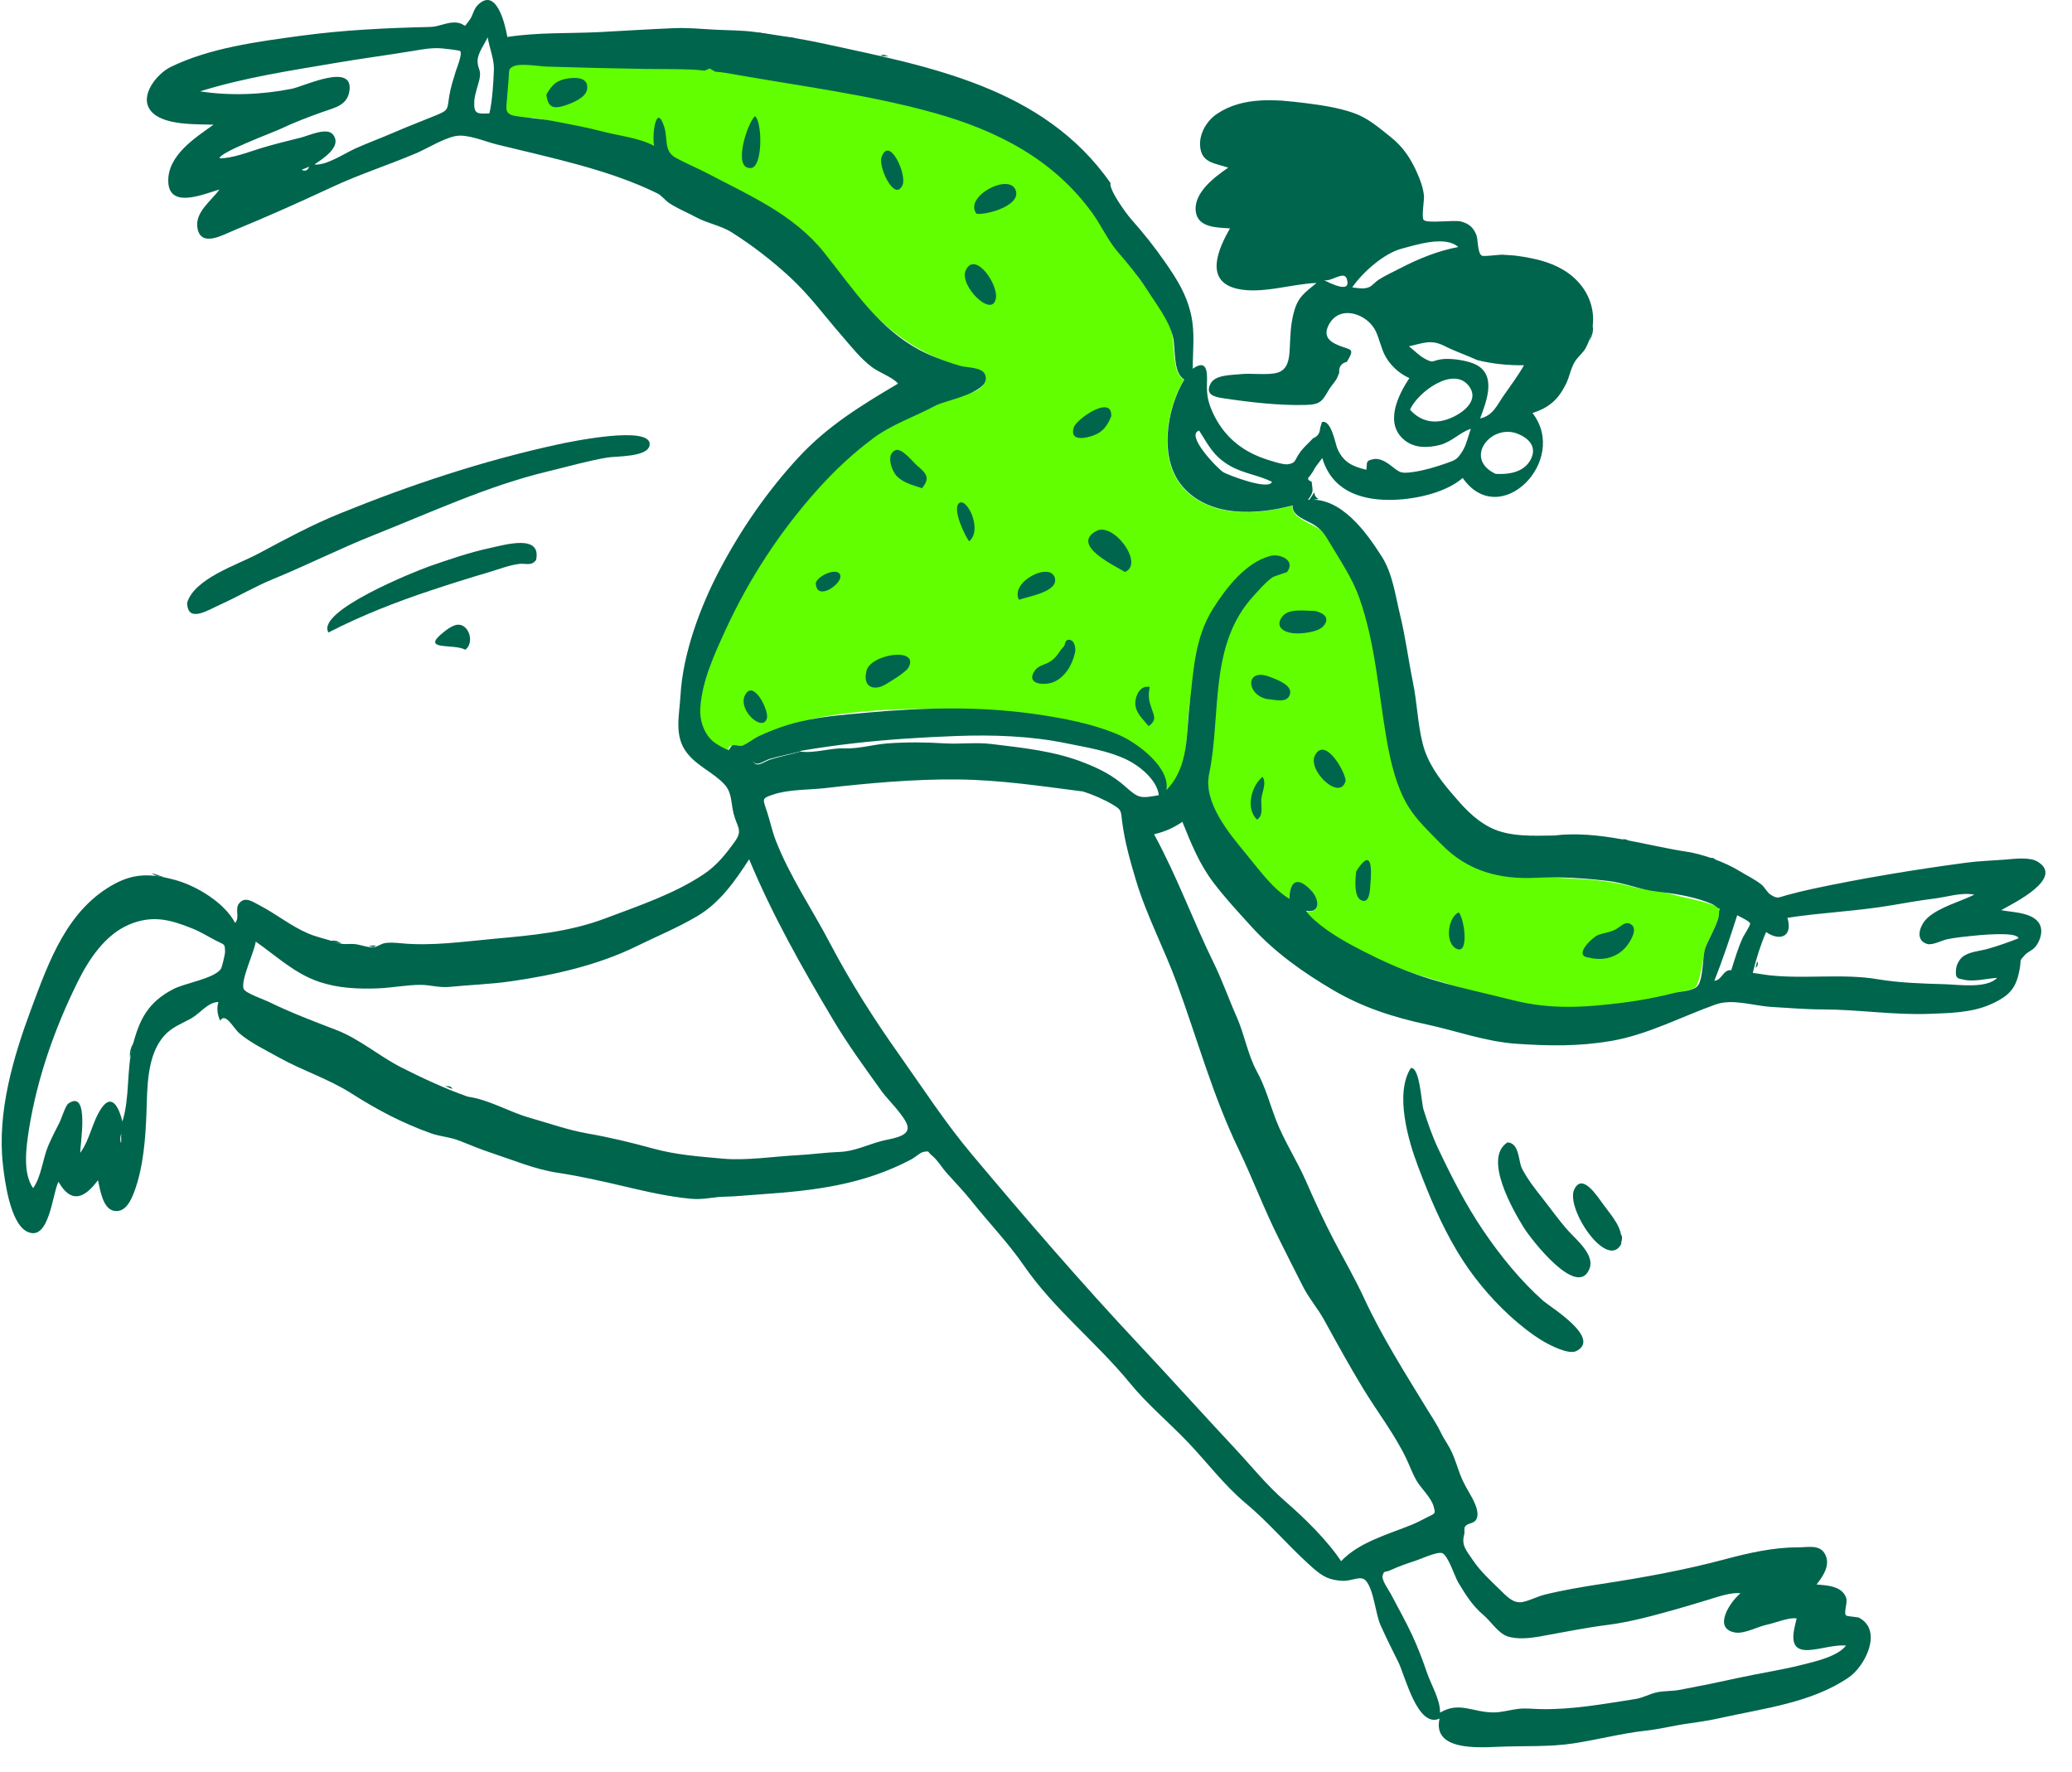
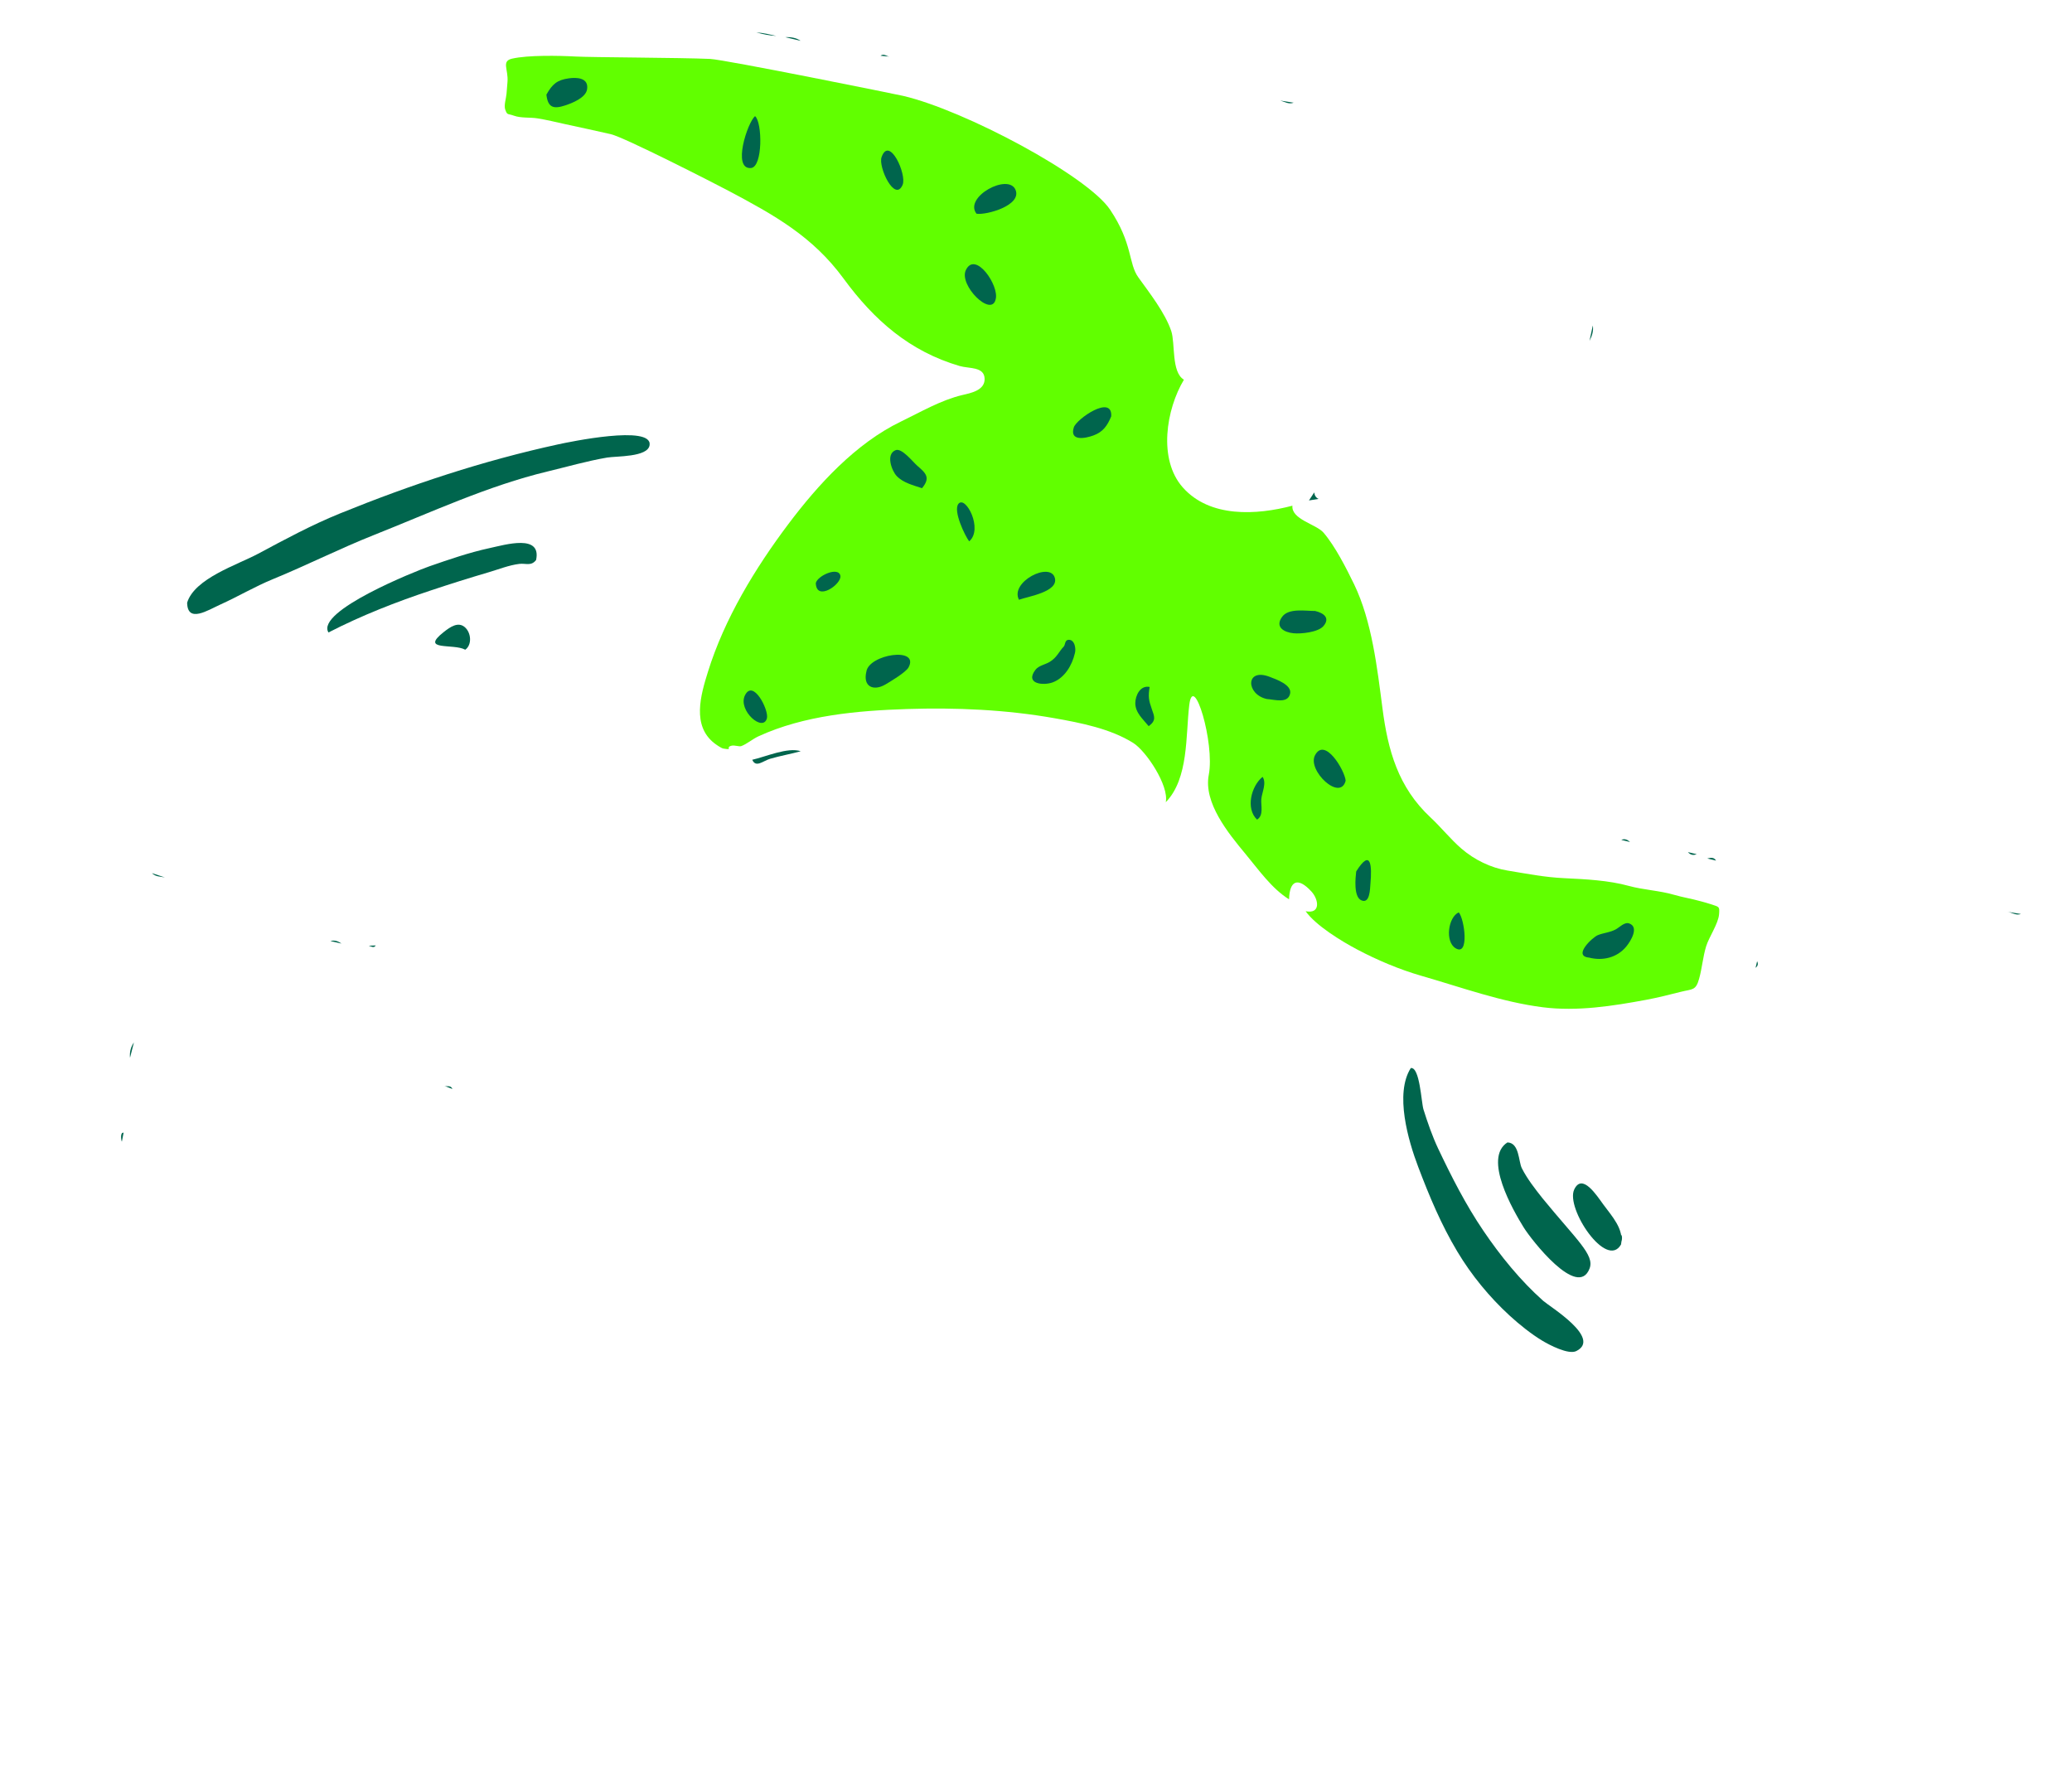
<svg xmlns="http://www.w3.org/2000/svg" width="69" height="59" viewBox="0 0 69 59" fill="none">
  <path fill-rule="evenodd" clip-rule="evenodd" d="M67.299 30.437C67.135 30.496 67.002 30.387 66.853 30.363C67.002 30.387 67.15 30.412 67.299 30.437Z" fill="#00654D" />
  <path fill-rule="evenodd" clip-rule="evenodd" d="M57.865 33.357C57.914 33.37 57.962 33.384 58.01 33.398C57.961 33.384 57.913 33.37 57.865 33.357Z" fill="#00654D" />
  <path fill-rule="evenodd" clip-rule="evenodd" d="M63.02 33.76C63.07 33.769 63.12 33.777 63.169 33.785C63.119 33.777 63.07 33.769 63.02 33.76Z" fill="#00654D" />
  <path fill-rule="evenodd" clip-rule="evenodd" d="M60.274 51.532C60.173 51.521 60.072 51.511 59.972 51.501C60.073 51.511 60.173 51.521 60.274 51.532Z" fill="#00654D" />
  <path fill-rule="evenodd" clip-rule="evenodd" d="M58.514 32.01C58.559 32.098 58.538 32.17 58.462 32.229C58.48 32.156 58.497 32.083 58.514 32.01Z" fill="#00654D" />
  <path fill-rule="evenodd" clip-rule="evenodd" d="M39.387 16.23C40.288 17.249 41.848 17.155 43.039 16.84C42.996 17.297 43.831 17.454 44.075 17.738C44.46 18.186 44.834 18.923 45.093 19.456C45.688 20.688 45.863 22.25 46.039 23.595C46.219 24.981 46.557 26.214 47.638 27.221C47.987 27.546 48.305 27.946 48.668 28.26C49.102 28.635 49.647 28.899 50.202 28.99C50.864 29.098 51.429 29.213 52.096 29.244C52.808 29.278 53.568 29.316 54.237 29.5C54.734 29.636 55.264 29.656 55.746 29.797C56.042 29.883 56.345 29.93 56.641 30.014C56.759 30.048 56.851 30.069 56.971 30.11C57.254 30.206 57.267 30.176 57.247 30.443C57.224 30.758 56.911 31.204 56.817 31.511C56.707 31.868 56.682 32.24 56.582 32.595C56.47 32.995 56.363 32.93 55.966 33.03C55.581 33.127 55.214 33.221 54.823 33.294C53.702 33.502 52.527 33.687 51.38 33.543C50.005 33.369 48.649 32.873 47.332 32.495C46.599 32.283 45.861 31.971 45.192 31.617C44.666 31.338 43.826 30.827 43.479 30.345C43.986 30.444 43.918 29.956 43.672 29.688C43.225 29.201 42.945 29.315 42.927 29.948C42.349 29.59 41.908 28.956 41.469 28.428C40.906 27.749 40.072 26.732 40.254 25.8C40.459 24.748 39.741 22.352 39.604 23.477C39.481 24.489 39.59 25.924 38.822 26.714C38.932 26.156 38.166 25.01 37.74 24.742C36.983 24.266 35.993 24.072 35.121 23.918C33.506 23.631 31.834 23.558 30.204 23.611C28.561 23.665 26.779 23.819 25.255 24.521C25.067 24.607 24.87 24.778 24.684 24.846C24.619 24.87 24.456 24.809 24.367 24.831C24.128 24.89 24.445 24.986 24.09 24.928C24.014 24.915 23.835 24.786 23.789 24.75C23.038 24.164 23.333 23.151 23.573 22.379C24.124 20.604 25.146 18.925 26.254 17.451C27.246 16.133 28.495 14.765 30.002 14.038C30.661 13.72 31.335 13.323 32.047 13.155C32.317 13.091 32.796 13.005 32.789 12.617C32.782 12.203 32.276 12.281 31.956 12.188C30.294 11.701 29.11 10.665 28.096 9.282C27.058 7.864 25.777 7.16 24.259 6.353C23.821 6.12 20.801 4.575 20.34 4.468C19.83 4.35 19.319 4.244 18.808 4.131C18.505 4.064 18.202 3.99 17.894 3.941C17.646 3.902 17.353 3.938 17.116 3.853C16.895 3.774 16.896 3.845 16.825 3.649C16.775 3.511 16.856 3.27 16.868 3.12C16.879 2.989 16.89 2.857 16.9 2.726C16.934 2.311 16.69 2.036 17.052 1.953C17.585 1.831 18.616 1.852 19.159 1.882C19.678 1.912 22.659 1.918 23.645 1.962C24.136 1.984 29.869 3.144 30.081 3.194C32.125 3.673 36.207 5.848 36.968 6.983C37.728 8.117 37.572 8.769 37.907 9.235C38.281 9.755 38.798 10.415 39.003 11.021C39.142 11.431 39.001 12.394 39.426 12.644C38.835 13.631 38.56 15.295 39.387 16.23Z" fill="#61FF00" />
-   <path fill-rule="evenodd" clip-rule="evenodd" d="M10.044 5.654C10.166 5.715 10.242 5.679 10.296 5.551C10.197 5.592 10.12 5.623 10.044 5.654ZM4.085 37.761C3.969 37.74 4.012 38.058 4.027 38.061C4.046 37.961 4.066 37.861 4.085 37.761ZM44.09 9.331C44.234 9.392 45.021 9.826 44.85 9.287C44.759 8.998 44.339 9.391 44.09 9.331ZM39.934 14.34C39.448 14.474 40.568 15.631 40.745 15.729C40.917 15.825 42.266 16.346 42.357 16.043C41.897 15.818 41.392 15.765 40.95 15.506C40.41 15.189 40.255 14.845 39.934 14.34ZM57.655 32.306C57.773 31.93 57.877 31.563 58.046 31.206C58.081 31.132 58.299 30.804 58.281 30.75C58.253 30.666 57.919 30.52 57.852 30.478C57.616 31.213 57.373 31.943 57.09 32.661C57.354 32.636 57.371 32.285 57.655 32.306ZM16.297 3.777C16.395 3.368 16.433 2.732 16.448 2.316C16.459 1.975 16.298 1.601 16.241 1.242C16.144 1.456 15.913 1.764 15.905 2.005C15.895 2.319 16.048 2.304 15.959 2.672C15.905 2.895 15.807 3.141 15.794 3.371C15.77 3.824 15.915 3.786 16.297 3.777ZM48.56 8.226C48.135 7.836 47.172 8.15 46.674 8.282C46.084 8.438 45.375 9.07 45.03 9.57C45.243 9.597 45.419 9.636 45.597 9.56C45.689 9.522 45.81 9.379 45.902 9.32C46.139 9.168 46.421 9.041 46.672 8.911C47.271 8.602 47.897 8.351 48.56 8.226ZM49.806 15.78C50.231 15.806 50.746 15.735 50.973 15.304C51.193 14.887 50.92 14.594 50.536 14.443C49.654 14.096 48.718 15.27 49.806 15.78ZM46.955 13.642C47.329 14.065 47.83 14.143 48.36 13.9C48.784 13.706 49.248 13.309 48.927 12.869C48.411 12.16 47.208 13.064 46.955 13.642ZM57.959 53.059C57.673 53.009 57.148 53.193 56.867 53.278C56.513 53.385 56.141 53.498 55.801 53.594C55.095 53.791 54.303 54.013 53.551 54.108C52.813 54.2 52.054 54.358 51.291 54.493C50.964 54.552 50.515 54.603 50.188 54.487C49.89 54.381 49.644 53.988 49.403 53.784C49.029 53.467 48.819 53.122 48.561 52.697C48.449 52.512 48.223 51.793 48.028 51.721C47.862 51.66 47.304 51.921 47.151 51.969C46.914 52.044 46.553 52.172 46.32 52.281C46.088 52.389 46.105 52.273 46.042 52.472C46 52.608 46.251 52.955 46.321 53.09C46.559 53.543 46.813 53.992 47.029 54.456C47.214 54.855 47.374 55.274 47.516 55.691C47.653 56.096 47.965 56.601 47.955 57.032C48.593 56.652 49.039 57.021 49.724 57.025C50.021 57.027 50.307 56.932 50.592 56.903C50.83 56.879 51.071 56.911 51.309 56.915C52.362 56.936 53.437 56.738 54.465 56.578C54.706 56.54 54.929 56.411 55.165 56.358C55.418 56.301 55.674 56.323 55.927 56.275C56.578 56.153 57.24 56.018 57.888 55.875C58.584 55.722 59.303 55.617 59.991 55.444C60.407 55.34 61.206 55.165 61.475 54.796C61.05 54.771 60.652 54.92 60.246 54.947C59.531 54.993 59.715 54.374 59.83 53.897C59.607 53.843 59.083 54.054 58.846 54.102C58.539 54.164 58.096 54.415 57.785 54.364C57.015 54.237 57.621 53.331 57.959 53.059ZM39.438 12.638C39.046 12.408 39.157 11.58 39.058 11.203C38.913 10.646 38.504 10.125 38.194 9.643C37.908 9.199 37.583 8.803 37.238 8.405C36.885 7.998 36.687 7.526 36.376 7.095C35.076 5.296 33.19 4.338 31.094 3.755C28.988 3.168 26.788 2.885 24.621 2.506C24.345 2.458 24.1 2.407 23.817 2.387C23.757 2.352 23.697 2.316 23.636 2.281L23.459 2.353C23.351 2.343 23.198 2.323 23.097 2.319C22.576 2.295 22.048 2.303 21.524 2.296C20.413 2.279 19.341 2.252 18.226 2.218C17.96 2.21 17.335 2.096 17.098 2.208C16.914 2.296 16.96 2.359 16.94 2.596C16.923 2.815 16.905 3.034 16.887 3.252C16.853 3.677 16.791 3.811 17.243 3.875C17.632 3.931 18.018 3.953 18.407 4.028C18.966 4.136 19.535 4.24 20.085 4.384C20.63 4.527 21.282 4.589 21.784 4.859C21.703 4.472 21.859 3.4 22.122 4.232C22.246 4.623 22.094 5.029 22.507 5.257C22.845 5.444 23.224 5.597 23.573 5.781C24.952 6.507 26.42 7.133 27.439 8.403C28.437 9.647 29.29 11.009 30.778 11.734C31.135 11.908 31.581 12.067 31.973 12.182C32.202 12.249 32.695 12.22 32.801 12.467C33.06 13.066 31.504 13.32 31.16 13.504C30.461 13.879 29.714 14.122 29.071 14.601C28.399 15.101 27.787 15.675 27.231 16.296C25.981 17.693 24.96 19.248 24.174 20.949C23.802 21.755 23.379 22.678 23.321 23.58C23.297 23.944 23.409 24.339 23.662 24.611C23.744 24.699 23.856 24.773 23.961 24.835C24.06 24.896 24.164 24.943 24.275 24.976C24.303 24.916 24.341 24.864 24.389 24.819C24.479 24.797 24.641 24.859 24.706 24.835C24.892 24.766 25.089 24.595 25.277 24.509C25.602 24.359 25.948 24.225 26.291 24.123C27.156 23.867 28.044 23.808 28.923 23.727C30.733 23.561 32.596 23.517 34.413 23.772C35.372 23.907 36.439 24.104 37.325 24.502C37.897 24.759 38.985 25.578 38.84 26.313C39.605 25.525 39.494 24.476 39.615 23.465C39.75 22.337 39.776 21.246 40.406 20.252C40.835 19.576 41.501 18.708 42.325 18.509C42.62 18.437 43.16 18.654 42.858 19.052C42.85 19.062 42.435 19.182 42.368 19.23C42.14 19.394 41.94 19.632 41.75 19.838C40.241 21.474 40.679 23.764 40.264 25.786C40.073 26.72 40.916 27.736 41.478 28.414C41.915 28.94 42.358 29.576 42.935 29.932C42.953 29.3 43.233 29.185 43.68 29.673C43.925 29.94 43.993 30.428 43.486 30.329C43.8 30.764 44.543 31.222 45.014 31.474C45.565 31.769 46.135 32.051 46.727 32.286C47.909 32.755 49.168 33.001 50.396 33.31C51.66 33.63 52.799 33.547 54.069 33.388C54.652 33.315 55.211 33.203 55.783 33.061C55.977 33.013 56.393 33.003 56.535 32.829C56.719 32.605 56.695 31.903 56.776 31.616C56.862 31.31 57.246 30.724 57.244 30.426C57.242 30.141 57.366 30.371 57.125 30.17C57.06 30.116 56.898 30.057 56.81 30.025C56.318 29.846 55.708 29.748 55.201 29.692C54.62 29.629 54.121 29.405 53.558 29.337C52.775 29.244 51.962 29.19 51.175 29.23C49.933 29.294 48.866 29.01 47.988 28.103C47.617 27.719 47.17 27.309 46.886 26.837C46.505 26.204 46.311 25.386 46.184 24.664C45.903 23.076 45.811 21.456 45.272 19.923C45.041 19.266 44.641 18.68 44.286 18.082C44.117 17.799 44.021 17.637 43.738 17.464C43.51 17.325 43.014 17.18 43.047 16.831C41.857 17.147 40.299 17.24 39.398 16.221C38.572 15.288 38.847 13.623 39.438 12.638ZM36.067 26.357C34.659 26.177 33.303 25.97 31.879 25.956C30.442 25.942 28.906 26.08 27.5 26.242C26.948 26.306 26.274 26.282 25.746 26.459C25.354 26.591 25.398 26.593 25.547 27.046C25.647 27.349 25.714 27.677 25.828 27.973C26.291 29.174 27.053 30.289 27.645 31.42C28.299 32.67 29.111 33.947 29.929 35.1C30.715 36.21 31.472 37.379 32.342 38.415C34.156 40.576 36.004 42.722 37.934 44.779C39.007 45.922 40.043 47.077 41.118 48.227C41.676 48.824 42.179 49.457 42.797 49.992C43.434 50.545 44.196 51.288 44.661 51.989C45.258 51.35 46.258 51.085 47.036 50.766C47.191 50.703 47.365 50.608 47.517 50.531C47.807 50.386 47.811 50.422 47.739 50.158C47.659 49.867 47.323 49.568 47.172 49.306C47.034 49.068 46.959 48.841 46.841 48.593C46.449 47.767 45.868 47.02 45.394 46.24C44.938 45.489 44.527 44.74 44.094 43.953C43.879 43.564 43.603 43.254 43.402 42.864C43.122 42.322 42.85 41.77 42.576 41.224C42.085 40.245 41.715 39.243 41.243 38.264C40.385 36.484 39.867 34.58 39.186 32.728C38.768 31.591 38.18 30.482 37.831 29.321C37.639 28.681 37.458 28.047 37.371 27.378C37.322 26.997 37.361 26.977 37.059 26.796C36.768 26.622 36.387 26.458 36.067 26.357ZM15.578 36.52C16.289 36.62 16.947 37.023 17.614 37.215C18.263 37.4 18.916 37.633 19.583 37.749C20.314 37.876 21.039 38.052 21.751 38.248C22.523 38.46 23.294 38.513 24.07 38.584C24.855 38.656 25.764 38.51 26.558 38.469C27.028 38.444 27.491 38.377 27.96 38.36C28.436 38.343 28.862 38.133 29.323 38.005C29.637 37.917 30.27 37.871 30.224 37.523C30.183 37.214 29.557 36.613 29.368 36.35C28.811 35.572 28.242 34.797 27.751 33.972C26.709 32.223 25.731 30.494 24.947 28.615C24.48 29.334 23.981 30.057 23.222 30.507C22.578 30.889 21.872 31.179 21.203 31.508C19.903 32.145 18.447 32.471 17.029 32.676C16.328 32.778 15.669 32.793 14.97 32.864C14.639 32.898 14.319 32.798 14.017 32.796C13.559 32.794 13.055 32.895 12.586 32.913C11.925 32.938 11.27 32.91 10.636 32.698C9.811 32.422 9.211 31.84 8.516 31.356C8.484 31.664 7.999 32.666 8.115 32.931C8.179 33.077 8.77 33.274 8.946 33.36C9.667 33.714 10.453 34.013 11.19 34.295C11.972 34.595 12.636 35.178 13.379 35.554C14.08 35.909 14.861 36.27 15.578 36.52ZM0.966 37.597C0.878 38.175 0.742 39.048 1.102 39.566C1.38 39.182 1.422 38.583 1.609 38.148C1.721 37.889 1.848 37.638 1.978 37.387C2.051 37.245 2.179 36.814 2.279 36.746C2.999 36.252 2.66 38.156 2.672 38.39C3.004 37.934 3.07 37.356 3.376 36.907C3.742 36.369 3.975 36.929 4.076 37.346C4.329 36.544 4.207 35.643 4.419 34.814C4.646 33.929 4.939 33.375 5.763 32.942C6.157 32.735 7.109 32.595 7.352 32.273C7.394 32.219 7.496 31.767 7.494 31.7C7.484 31.418 7.499 31.479 7.197 31.325C6.932 31.189 6.693 31.035 6.419 30.925C5.672 30.623 5.08 30.463 4.307 30.786C3.504 31.123 2.964 31.937 2.589 32.693C1.822 34.239 1.241 35.893 0.966 37.597ZM58.915 32.477C60.111 32.609 61.373 32.412 62.535 32.61C63.234 32.728 64.039 32.756 64.747 32.774C65.213 32.786 66.157 32.932 66.508 32.563C66.187 32.583 65.743 32.697 65.429 32.63C65.198 32.58 65.107 32.604 65.138 32.278C65.153 32.122 65.245 31.953 65.365 31.857C65.572 31.691 65.934 31.672 66.194 31.598C66.545 31.498 66.878 31.38 67.218 31.247C67.182 31.005 65.836 31.147 65.625 31.17C65.364 31.198 65.099 31.223 64.842 31.278C64.672 31.314 64.353 31.484 64.183 31.436C63.755 31.316 63.92 30.803 64.202 30.554C64.602 30.201 65.27 30.027 65.749 29.793C65.318 29.708 64.87 29.864 64.442 29.919C63.97 29.979 63.485 30.06 63.017 30.142C61.868 30.342 60.685 30.384 59.523 30.564C59.71 31.183 59.284 31.363 58.813 31.038C58.624 31.477 58.481 31.935 58.369 32.398C58.551 32.424 58.733 32.451 58.915 32.477ZM15.175 2.381C15.206 2.282 15.399 1.812 15.33 1.706C15.306 1.669 14.783 1.618 14.731 1.613C14.39 1.582 14.089 1.639 13.749 1.696C12.918 1.835 12.085 1.941 11.255 2.083C9.699 2.348 8.168 2.573 6.663 3.042C7.66 3.196 8.728 3.154 9.718 2.956C10.137 2.873 11.833 2.041 11.628 3.072C11.537 3.528 11.109 3.594 10.728 3.733C10.262 3.902 9.804 4.071 9.357 4.286C9.119 4.4 7.278 5.083 7.314 5.272C7.739 5.273 8.245 5.073 8.65 4.947C9.101 4.807 9.565 4.697 10.024 4.581C10.274 4.518 10.879 4.234 11.08 4.471C11.428 4.88 10.711 5.312 10.47 5.476C10.849 5.527 11.475 5.108 11.817 4.953C12.25 4.757 12.694 4.596 13.131 4.406C13.587 4.207 14.058 4.031 14.519 3.84C14.949 3.663 14.889 3.65 14.96 3.203C15.004 2.922 15.093 2.652 15.175 2.381ZM26.654 25.027C27.142 25.093 27.64 24.903 28.119 24.922C28.592 24.94 29.078 24.792 29.555 24.756C30.183 24.71 30.807 24.714 31.435 24.754C31.961 24.787 32.495 24.713 33.016 24.776C34.089 24.907 35.119 25.007 36.134 25.41C36.636 25.61 37.066 25.829 37.471 26.19C37.922 26.592 37.976 26.591 38.591 26.48C38.53 25.97 37.946 25.501 37.526 25.299C36.894 24.994 36.18 24.89 35.496 24.749C34.314 24.505 33.035 24.465 31.835 24.51C29.536 24.595 27.296 24.8 25.073 25.331C25.185 25.601 25.429 25.364 25.652 25.293C25.977 25.188 26.324 25.125 26.654 25.027ZM49.19 11.99C48.833 11.825 48.464 11.705 48.111 11.525C47.664 11.297 47.415 11.419 46.921 11.533C47.078 11.656 47.269 11.85 47.445 11.944C47.755 12.109 47.661 12.013 48.006 11.963C48.312 11.919 48.848 12.001 49.121 12.128C49.852 12.47 49.509 13.347 49.29 13.934C49.713 13.842 49.844 13.507 50.064 13.187C50.302 12.841 50.542 12.532 50.751 12.162C50.241 12.172 49.687 12.116 49.19 11.99ZM51.752 27.823C53.238 27.643 54.738 28.143 56.169 28.363C56.72 28.447 57.447 28.709 57.936 29.011C58.171 29.155 58.443 29.285 58.657 29.455C58.772 29.547 58.842 29.717 58.965 29.794C59.204 29.944 59.203 29.89 59.52 29.804C59.798 29.729 60.076 29.66 60.357 29.6C62.059 29.237 63.754 28.96 65.47 28.729C65.916 28.669 66.347 28.66 66.799 28.623C67.084 28.599 67.59 28.533 67.852 28.692C68.767 29.247 67.039 30.083 66.64 30.31C67.049 30.389 67.838 30.379 67.963 30.886C68.015 31.096 67.915 31.36 67.783 31.526C67.686 31.648 67.529 31.693 67.427 31.805C67.237 32.017 67.308 31.941 67.27 32.19C67.162 32.88 66.957 33.148 66.288 33.446C65.656 33.727 64.925 33.736 64.246 33.762C63.059 33.807 61.871 33.615 60.68 33.614C60.12 33.614 59.547 33.563 58.993 33.531C58.378 33.495 57.704 33.245 57.126 33.452C55.971 33.865 54.859 34.461 53.637 34.667C52.559 34.848 51.599 34.833 50.506 34.759C49.477 34.69 48.482 34.323 47.522 34.117C46.399 33.876 45.382 33.549 44.396 32.971C43.393 32.382 42.45 31.712 41.681 30.864C41.246 30.385 40.811 29.919 40.418 29.403C39.938 28.773 39.671 28.1 39.375 27.368C39.052 27.583 38.81 27.687 38.432 27.783C39.184 29.156 39.734 30.671 40.423 32.078C40.711 32.664 40.92 33.272 41.183 33.863C41.444 34.449 41.55 35.121 41.856 35.681C42.143 36.204 42.287 36.765 42.502 37.32C42.767 38.002 43.188 38.644 43.483 39.316C43.786 40.009 44.102 40.698 44.453 41.364C44.778 41.981 45.134 42.599 45.425 43.229C46.018 44.512 46.794 45.729 47.529 46.935C47.679 47.183 47.851 47.429 47.974 47.691C48.066 47.884 48.166 48.022 48.282 48.229C48.379 48.402 48.48 48.688 48.546 48.884C48.663 49.232 48.744 49.392 48.93 49.713C49.053 49.924 49.298 50.346 49.163 50.596C49.08 50.749 48.881 50.707 48.792 50.831C48.742 50.899 48.783 51.012 48.762 51.088C48.66 51.461 48.817 51.609 49.05 51.957C49.285 52.307 49.621 52.623 49.927 52.916C50.157 53.137 50.384 53.417 50.716 53.346C50.946 53.297 51.206 53.16 51.45 53.1C52.069 52.949 52.724 52.838 53.339 52.745C54.715 52.536 56.105 52.283 57.466 51.919C58.233 51.714 59.062 51.527 59.851 51.529C60.207 51.53 60.611 51.414 60.786 51.773C60.96 52.13 60.704 52.496 60.493 52.763C60.853 52.797 61.338 52.811 61.48 53.21C61.534 53.361 61.395 53.692 61.47 53.79C61.503 53.834 61.853 53.841 61.914 53.874C62.708 54.302 62.109 55.487 61.568 55.857C60.333 56.703 58.751 56.885 57.332 57.202C56.961 57.285 56.591 57.343 56.217 57.395C55.737 57.46 55.284 57.581 54.801 57.633C53.996 57.722 53.186 57.937 52.393 58.057C51.583 58.18 50.727 58.132 49.898 58.169C49.196 58.199 47.697 58.295 47.939 57.23C47.203 57.563 46.791 55.796 46.565 55.347C46.361 54.943 46.16 54.533 45.974 54.12C45.804 53.744 45.748 52.914 45.475 52.629C45.308 52.455 45.029 52.655 44.711 52.642C44.158 52.619 43.933 52.408 43.547 52.056C42.841 51.41 42.224 50.677 41.488 50.063C40.76 49.456 40.197 48.693 39.542 48.01C38.914 47.355 38.206 46.764 37.636 46.068C36.518 44.702 35.1 43.602 34.094 42.142C33.576 41.389 32.919 40.708 32.346 39.987C32.084 39.659 31.796 39.364 31.517 39.051C31.361 38.875 31.227 38.638 31.045 38.489C30.864 38.341 30.977 38.327 30.768 38.355C30.649 38.372 30.477 38.539 30.368 38.597C28.757 39.455 27.125 39.65 25.325 39.772C24.917 39.799 24.534 39.843 24.125 39.851C23.735 39.859 23.426 39.959 23.013 39.92C22.251 39.849 21.524 39.68 20.781 39.505C20.05 39.333 19.296 39.163 18.572 39.054C17.826 38.943 17.097 38.635 16.395 38.403C16.04 38.285 15.678 38.141 15.328 37.998C14.987 37.859 14.671 37.855 14.332 37.733C13.378 37.389 12.559 36.956 11.703 36.411C10.921 35.914 10.064 35.651 9.261 35.2C8.834 34.96 8.341 34.728 7.971 34.409C7.761 34.228 7.514 33.7 7.331 33.988C7.242 33.792 7.208 33.577 7.273 33.368C6.926 33.369 6.658 33.752 6.364 33.916C6.038 34.097 5.736 34.195 5.474 34.484C4.888 35.131 4.906 36.213 4.878 37.033C4.848 37.893 4.776 38.857 4.477 39.67C4.368 39.966 4.179 40.392 3.799 40.322C3.413 40.25 3.334 39.597 3.262 39.301C2.802 39.927 2.359 40.08 1.947 39.353C1.746 39.722 1.645 41.388 0.897 41.011C0.336 40.729 0.155 39.309 0.096 38.778C-0.098 37.029 0.44 35.205 1.045 33.581C1.632 32.007 2.244 30.266 3.839 29.421C4.529 29.056 5.104 29.107 5.821 29.3C6.541 29.493 7.48 30.063 7.829 30.733C7.998 30.557 7.812 30.277 7.959 30.088C8.156 29.837 8.397 30.02 8.642 30.147C9.197 30.434 9.68 30.836 10.262 31.085C10.56 31.212 10.884 31.274 11.187 31.38C11.454 31.474 11.544 31.422 11.792 31.437C11.987 31.449 12.26 31.565 12.451 31.546C12.531 31.538 12.687 31.435 12.79 31.412C12.958 31.375 13.191 31.395 13.361 31.412C14.387 31.51 15.428 31.356 16.467 31.261C17.73 31.146 18.955 31.037 20.16 30.582C21.263 30.165 22.437 29.775 23.423 29.12C23.866 28.826 24.174 28.441 24.477 28.015C24.744 27.642 24.542 27.537 24.432 27.103C24.336 26.723 24.381 26.397 24.124 26.119C23.748 25.713 23.232 25.528 22.876 25.072C22.439 24.512 22.623 23.832 22.662 23.148C22.741 21.752 23.327 20.183 23.974 18.959C24.685 17.614 25.554 16.356 26.584 15.239C27.555 14.185 28.692 13.493 29.907 12.774C29.701 12.543 29.28 12.414 29.017 12.21C28.633 11.914 28.35 11.543 28.039 11.186C27.458 10.521 26.954 9.825 26.303 9.226C25.698 8.669 25.041 8.162 24.357 7.731C24.01 7.513 23.554 7.437 23.184 7.236C22.895 7.079 22.556 6.944 22.284 6.762C22.143 6.668 22.038 6.51 21.887 6.437C20.252 5.635 18.32 5.25 16.527 4.806C16.145 4.712 15.56 4.452 15.164 4.532C14.75 4.617 14.23 4.946 13.838 5.112C12.915 5.502 11.966 5.806 11.06 6.229C9.986 6.729 8.895 7.218 7.798 7.668C7.422 7.823 6.702 8.244 6.578 7.611C6.472 7.069 7.042 6.687 7.306 6.311C6.781 6.463 5.64 6.963 5.604 6.058C5.569 5.182 6.493 4.592 7.111 4.152C6.541 4.132 5.422 4.186 5.022 3.691C4.612 3.183 5.248 2.443 5.677 2.233C6.987 1.593 8.577 1.387 10.006 1.193C11.457 0.996 12.886 0.931 14.333 0.897C14.631 0.89 14.928 0.711 15.225 0.755C15.567 0.806 15.391 0.996 15.64 0.662C15.748 0.517 15.771 0.313 15.899 0.18C16.523 -0.465 16.82 0.797 16.895 1.231C17.935 1.071 18.944 1.12 19.979 1.068C20.797 1.026 21.642 0.969 22.468 0.937C22.912 0.92 23.348 0.963 23.787 0.987C24.207 1.01 24.714 1.005 25.152 1.067C25.899 1.173 26.69 1.291 27.413 1.449C30.948 2.216 34.739 2.895 36.98 6.092C36.925 6.321 37.509 7.117 37.659 7.287C38.078 7.76 38.442 8.214 38.809 8.744C39.205 9.317 39.515 9.805 39.666 10.491C39.797 11.081 39.719 11.679 39.72 12.279C40.188 11.95 40.206 12.37 40.194 12.732C40.18 13.12 40.217 13.365 40.38 13.725C40.729 14.496 41.31 14.997 42.103 15.273C42.248 15.324 42.731 15.485 42.883 15.461C43.16 15.419 43.1 15.339 43.275 15.087C43.408 14.895 43.567 14.769 43.722 14.598C43.876 14.537 43.955 14.424 43.961 14.26C43.981 14.192 44.001 14.124 44.021 14.056C44.333 13.962 44.465 14.775 44.534 14.933C44.731 15.39 45.03 15.531 45.503 15.645C45.534 15.379 45.469 15.348 45.741 15.289C45.909 15.252 46.112 15.355 46.241 15.447C46.61 15.713 46.582 15.792 47.09 15.714C47.467 15.656 47.817 15.548 48.175 15.423C48.48 15.316 48.528 15.297 48.701 15.024C48.834 14.815 48.895 14.509 48.981 14.28C48.623 14.392 48.352 14.709 47.964 14.813C47.571 14.917 47.123 14.934 46.786 14.669C46.085 14.117 46.549 13.17 46.935 12.591C46.589 12.443 46.264 12.137 46.102 11.799C45.992 11.572 45.938 11.307 45.824 11.05C45.565 10.463 44.616 10.109 44.248 10.82C44.061 11.183 44.252 11.374 44.593 11.508C44.999 11.668 45.127 11.589 44.853 12.049C44.664 12.095 44.579 12.218 44.598 12.417C44.573 12.476 44.548 12.534 44.523 12.593C44.447 12.738 44.336 12.837 44.256 12.974C44.028 13.362 43.978 13.472 43.473 13.485C42.587 13.508 41.593 13.392 40.718 13.259C40.427 13.214 40.126 13.138 40.314 12.774C40.469 12.473 41.026 12.493 41.319 12.459C41.658 12.42 42.248 12.506 42.554 12.406C42.882 12.299 42.932 11.973 42.95 11.617C42.973 11.174 42.969 10.832 43.092 10.38C43.227 9.884 43.45 9.747 43.843 9.423C43.007 9.452 41.995 9.809 41.181 9.612C40.099 9.349 40.569 8.284 40.961 7.605C40.55 7.576 39.896 7.593 39.822 7.051C39.735 6.417 40.462 5.885 40.902 5.583C40.458 5.429 39.997 5.434 39.964 4.845C39.941 4.435 40.191 4.019 40.524 3.794C41.394 3.205 42.5 3.312 43.468 3.433C44.003 3.5 44.546 3.58 45.057 3.755C45.552 3.925 45.897 4.234 46.308 4.56C46.737 4.901 46.99 5.293 47.21 5.799C47.313 6.037 47.392 6.262 47.42 6.522C47.433 6.648 47.333 7.234 47.408 7.322C47.52 7.453 48.43 7.312 48.664 7.379C48.922 7.452 49.065 7.573 49.166 7.829C49.221 7.968 49.2 8.427 49.344 8.512C49.414 8.554 49.932 8.473 50.047 8.483C50.214 8.497 50.378 8.499 50.546 8.523C51.071 8.598 51.606 8.712 52.065 8.99C52.981 9.543 53.328 10.579 52.813 11.576C52.717 11.761 52.547 11.873 52.443 12.046C52.303 12.279 52.268 12.549 52.145 12.795C51.887 13.313 51.575 13.582 51.033 13.753C52.262 15.332 49.947 17.686 48.71 15.917C48.112 16.436 47.031 16.649 46.259 16.647C45.219 16.645 44.34 16.286 44.033 15.252C43.936 15.393 43.798 15.538 43.73 15.693C43.692 15.748 43.654 15.802 43.617 15.857C43.526 15.932 43.546 15.992 43.678 16.039C43.707 16.321 43.768 16.363 43.557 16.645C44.645 16.54 45.486 17.7 46.018 18.539C46.376 19.103 46.465 19.826 46.621 20.462C46.804 21.209 46.898 21.965 47.052 22.716C47.191 23.391 47.208 24.091 47.376 24.759C47.535 25.391 47.913 25.91 48.32 26.389C48.698 26.833 49.077 27.277 49.629 27.557C50.259 27.876 51.059 27.833 51.752 27.823Z" fill="#00654D" />
  <path fill-rule="evenodd" clip-rule="evenodd" d="M6.232 20.069C6.482 19.258 7.908 18.809 8.594 18.441C9.483 17.965 10.377 17.482 11.32 17.099C13.682 16.139 16.087 15.342 18.576 14.8C18.956 14.717 21.725 14.138 21.633 14.821C21.578 15.23 20.518 15.185 20.213 15.238C19.543 15.353 18.889 15.543 18.231 15.701C16.256 16.175 14.355 17.061 12.45 17.817C11.314 18.268 10.218 18.823 9.088 19.286C8.486 19.533 7.929 19.865 7.341 20.13C6.922 20.319 6.242 20.767 6.232 20.069Z" fill="#00654D" />
  <path fill-rule="evenodd" clip-rule="evenodd" d="M46.981 35.567C47.283 35.522 47.331 36.716 47.403 36.944C47.54 37.379 47.696 37.832 47.89 38.244C48.341 39.194 48.808 40.114 49.399 40.986C49.965 41.822 50.634 42.646 51.392 43.32C51.611 43.514 53.346 44.565 52.493 44.991C52.23 45.123 51.587 44.782 51.37 44.652C50.994 44.427 50.596 44.107 50.274 43.812C49.599 43.192 49.002 42.466 48.531 41.679C47.993 40.78 47.601 39.842 47.23 38.864C46.896 37.986 46.439 36.419 46.981 35.567Z" fill="#00654D" />
  <path fill-rule="evenodd" clip-rule="evenodd" d="M17.852 18.65C17.686 18.861 17.514 18.752 17.293 18.778C16.949 18.82 16.598 18.962 16.266 19.059C15.628 19.246 14.992 19.447 14.361 19.657C13.188 20.046 12.037 20.496 10.938 21.062C10.504 20.347 13.864 19.01 14.3 18.858C14.95 18.632 15.626 18.399 16.3 18.253C16.83 18.139 18.041 17.774 17.852 18.65Z" fill="#00654D" />
-   <path fill-rule="evenodd" clip-rule="evenodd" d="M50.2 38.043C50.6 38.057 50.565 38.678 50.679 38.903C50.859 39.259 51.119 39.589 51.362 39.897C51.659 40.272 51.917 40.646 52.238 41.001C52.499 41.289 53.108 41.787 52.935 42.241C52.542 43.278 50.987 41.273 50.741 40.875C50.389 40.307 49.38 38.564 50.2 38.043Z" fill="#00654D" />
+   <path fill-rule="evenodd" clip-rule="evenodd" d="M50.2 38.043C50.6 38.057 50.565 38.678 50.679 38.903C50.859 39.259 51.119 39.589 51.362 39.897C52.499 41.289 53.108 41.787 52.935 42.241C52.542 43.278 50.987 41.273 50.741 40.875C50.389 40.307 49.38 38.564 50.2 38.043Z" fill="#00654D" />
  <path fill-rule="evenodd" clip-rule="evenodd" d="M53.982 41.442C53.499 42.292 52.13 40.236 52.423 39.612C52.688 39.045 53.176 39.816 53.39 40.107C53.684 40.508 54.086 40.931 53.982 41.442Z" fill="#00654D" />
  <path fill-rule="evenodd" clip-rule="evenodd" d="M15.493 21.636C15.11 21.419 13.966 21.689 14.774 21.05C15.005 20.867 15.255 20.701 15.473 20.88C15.692 21.062 15.727 21.473 15.493 21.636Z" fill="#00654D" />
  <path fill-rule="evenodd" clip-rule="evenodd" d="M43.911 16.614C43.804 16.631 43.697 16.648 43.59 16.665C43.648 16.576 43.706 16.487 43.765 16.398C43.778 16.505 43.826 16.577 43.911 16.614Z" fill="#00654D" />
  <path fill-rule="evenodd" clip-rule="evenodd" d="M25.851 1.197C25.617 1.183 25.411 1.141 25.185 1.079C25.416 1.094 25.626 1.145 25.851 1.197Z" fill="#00654D" />
  <path fill-rule="evenodd" clip-rule="evenodd" d="M0.371 35.812C0.332 36.009 0.292 36.206 0.252 36.402C0.292 36.205 0.332 36.009 0.371 35.812Z" fill="#00654D" />
  <path fill-rule="evenodd" clip-rule="evenodd" d="M52.932 11.351C52.969 11.18 53.007 11.009 53.043 10.838C53.071 11.024 53.015 11.191 52.932 11.351Z" fill="#00654D" />
  <path fill-rule="evenodd" clip-rule="evenodd" d="M26.662 1.359C26.491 1.319 26.321 1.278 26.15 1.238C26.359 1.228 26.535 1.269 26.662 1.359Z" fill="#00654D" />
-   <path fill-rule="evenodd" clip-rule="evenodd" d="M23.163 20.847C23.121 20.991 23.08 21.136 23.038 21.28C23.08 21.136 23.121 20.991 23.163 20.847Z" fill="#00654D" />
  <path fill-rule="evenodd" clip-rule="evenodd" d="M31.734 2.425L31.304 2.288C31.447 2.334 31.591 2.38 31.734 2.425Z" fill="#00654D" />
  <path fill-rule="evenodd" clip-rule="evenodd" d="M5.49 29.219C5.342 29.186 5.18 29.201 5.061 29.076C5.204 29.124 5.347 29.171 5.49 29.219Z" fill="#00654D" />
  <path fill-rule="evenodd" clip-rule="evenodd" d="M43.08 3.42C42.917 3.482 42.78 3.389 42.634 3.349C42.783 3.373 42.931 3.396 43.08 3.42Z" fill="#00654D" />
  <path fill-rule="evenodd" clip-rule="evenodd" d="M11.369 31.421C11.247 31.393 11.125 31.365 11.003 31.337C11.141 31.299 11.259 31.34 11.369 31.421Z" fill="#00654D" />
  <path fill-rule="evenodd" clip-rule="evenodd" d="M40.503 5.458C40.577 5.473 40.651 5.487 40.724 5.502C40.65 5.487 40.576 5.472 40.503 5.458Z" fill="#00654D" />
  <path fill-rule="evenodd" clip-rule="evenodd" d="M29.624 1.886C29.524 1.876 29.423 1.866 29.323 1.856C29.437 1.77 29.523 1.878 29.624 1.886Z" fill="#00654D" />
  <path fill-rule="evenodd" clip-rule="evenodd" d="M2.388 39.822C2.463 39.834 2.537 39.847 2.611 39.861C2.536 39.847 2.462 39.834 2.388 39.822Z" fill="#00654D" />
  <path fill-rule="evenodd" clip-rule="evenodd" d="M53.396 27.873C53.298 27.852 53.2 27.832 53.102 27.811C53.2 27.832 53.298 27.852 53.396 27.873Z" fill="#00654D" />
  <path fill-rule="evenodd" clip-rule="evenodd" d="M44.578 12.424C44.594 12.35 44.61 12.277 44.626 12.204C44.61 12.277 44.593 12.35 44.578 12.424Z" fill="#00654D" />
  <path fill-rule="evenodd" clip-rule="evenodd" d="M42.887 12.093C42.858 12.189 42.829 12.285 42.8 12.38C42.829 12.284 42.858 12.188 42.887 12.093Z" fill="#00654D" />
  <path fill-rule="evenodd" clip-rule="evenodd" d="M19.302 39.193C19.376 39.207 19.45 39.221 19.524 39.234C19.449 39.22 19.376 39.206 19.302 39.193Z" fill="#00654D" />
  <path fill-rule="evenodd" clip-rule="evenodd" d="M6 4.074C6.074 4.091 6.147 4.108 6.22 4.125C6.146 4.108 6.073 4.091 6 4.074Z" fill="#00654D" />
  <path fill-rule="evenodd" clip-rule="evenodd" d="M57.146 28.659C57.048 28.636 56.951 28.612 56.854 28.588C56.963 28.563 57.073 28.535 57.146 28.659Z" fill="#00654D" />
  <path fill-rule="evenodd" clip-rule="evenodd" d="M53.935 41.409C53.955 41.311 53.975 41.213 53.995 41.115C54.033 41.225 54.019 41.325 53.935 41.409Z" fill="#00654D" />
  <path fill-rule="evenodd" clip-rule="evenodd" d="M17.895 18.648C17.916 18.55 17.937 18.452 17.958 18.354C17.937 18.452 17.916 18.55 17.895 18.648Z" fill="#00654D" />
  <path fill-rule="evenodd" clip-rule="evenodd" d="M15.309 4.548C15.359 4.558 15.408 4.567 15.457 4.577C15.407 4.567 15.358 4.558 15.309 4.548Z" fill="#00654D" />
  <path fill-rule="evenodd" clip-rule="evenodd" d="M56.502 28.445C56.388 28.492 56.291 28.469 56.21 28.376C56.307 28.399 56.405 28.422 56.502 28.445Z" fill="#00654D" />
  <path fill-rule="evenodd" clip-rule="evenodd" d="M12.512 31.484C12.449 31.585 12.36 31.513 12.279 31.493C12.357 31.49 12.435 31.487 12.512 31.484Z" fill="#00654D" />
  <path fill-rule="evenodd" clip-rule="evenodd" d="M40.301 7.572C40.351 7.581 40.4 7.59 40.449 7.598C40.4 7.59 40.35 7.581 40.301 7.572Z" fill="#00654D" />
  <path fill-rule="evenodd" clip-rule="evenodd" d="M27.564 1.46C27.464 1.448 27.364 1.437 27.264 1.426C27.364 1.437 27.464 1.449 27.564 1.46Z" fill="#00654D" />
  <path fill-rule="evenodd" clip-rule="evenodd" d="M22.679 24.129C22.655 24.201 22.632 24.272 22.608 24.343C22.632 24.271 22.655 24.2 22.679 24.129Z" fill="#00654D" />
  <path fill-rule="evenodd" clip-rule="evenodd" d="M40.42 13.156C40.469 13.169 40.517 13.182 40.565 13.194C40.517 13.181 40.468 13.169 40.42 13.156Z" fill="#00654D" />
  <path fill-rule="evenodd" clip-rule="evenodd" d="M11.03 36.025C11.078 36.04 11.126 36.056 11.173 36.07C11.125 36.055 11.077 36.04 11.03 36.025Z" fill="#00654D" />
  <path fill-rule="evenodd" clip-rule="evenodd" d="M54.283 28.04C54.185 28.017 54.088 27.993 53.991 27.969C54.107 27.917 54.198 27.964 54.283 28.04Z" fill="#00654D" />
  <path fill-rule="evenodd" clip-rule="evenodd" d="M39.95 6.671C39.925 6.743 39.901 6.814 39.877 6.886C39.901 6.814 39.925 6.743 39.95 6.671Z" fill="#00654D" />
  <path fill-rule="evenodd" clip-rule="evenodd" d="M26.665 25.017C26.328 25.11 25.975 25.171 25.642 25.269C25.408 25.339 25.172 25.578 25.051 25.301C25.488 25.204 26.239 24.871 26.665 25.017Z" fill="#00654D" />
  <path fill-rule="evenodd" clip-rule="evenodd" d="M4.33 35.224C4.311 35.038 4.353 34.868 4.459 34.714C4.416 34.884 4.373 35.054 4.33 35.224Z" fill="#00654D" />
  <path fill-rule="evenodd" clip-rule="evenodd" d="M4.115 37.721C4.096 37.819 4.078 37.918 4.059 38.016C4.043 38.014 3.986 37.696 4.115 37.721Z" fill="#00654D" />
  <path fill-rule="evenodd" clip-rule="evenodd" d="M15.075 2.75C15.112 2.63 15.149 2.51 15.186 2.391C15.149 2.511 15.112 2.63 15.075 2.75Z" fill="#00654D" />
  <path fill-rule="evenodd" clip-rule="evenodd" d="M49.498 12.03C49.401 12.005 49.303 11.98 49.207 11.956C49.304 11.981 49.401 12.006 49.498 12.03Z" fill="#00654D" />
  <path fill-rule="evenodd" clip-rule="evenodd" d="M20.236 37.883C20.36 37.903 20.484 37.922 20.608 37.942C20.484 37.922 20.36 37.903 20.236 37.883Z" fill="#00654D" />
  <path fill-rule="evenodd" clip-rule="evenodd" d="M0.964 37.809C0.952 37.91 0.939 38.01 0.927 38.109C0.939 38.009 0.952 37.909 0.964 37.809Z" fill="#00654D" />
  <path fill-rule="evenodd" clip-rule="evenodd" d="M15.617 36.538C15.717 36.551 15.818 36.563 15.918 36.575C15.818 36.563 15.717 36.551 15.617 36.538Z" fill="#00654D" />
  <path fill-rule="evenodd" clip-rule="evenodd" d="M14.783 36.154C14.874 36.2 15.009 36.122 15.066 36.264C14.972 36.227 14.877 36.191 14.783 36.154Z" fill="#00654D" />
  <path fill-rule="evenodd" clip-rule="evenodd" d="M1.392 35.827C1.369 35.899 1.346 35.971 1.322 36.042C1.346 35.97 1.369 35.899 1.392 35.827Z" fill="#00654D" />
  <path fill-rule="evenodd" clip-rule="evenodd" d="M11.128 4.732C11.113 4.806 11.098 4.88 11.083 4.953C11.098 4.879 11.113 4.806 11.128 4.732Z" fill="#00654D" />
  <path fill-rule="evenodd" clip-rule="evenodd" d="M2.179 36.944C2.207 36.874 2.234 36.803 2.262 36.733C2.234 36.803 2.207 36.874 2.179 36.944Z" fill="#00654D" />
  <path fill-rule="evenodd" clip-rule="evenodd" d="M1.003 37.355C0.993 37.43 0.982 37.505 0.971 37.58C0.982 37.505 0.993 37.43 1.003 37.355Z" fill="#00654D" />
  <path fill-rule="evenodd" clip-rule="evenodd" d="M36.226 26.365C36.178 26.349 36.131 26.332 36.084 26.316C36.132 26.332 36.179 26.349 36.226 26.365Z" fill="#00654D" />
  <path fill-rule="evenodd" clip-rule="evenodd" d="M52.918 31.889C52.359 31.837 53.038 31.209 53.209 31.141C53.409 31.061 53.6 31.057 53.801 30.952C53.926 30.887 54.096 30.696 54.251 30.75C54.592 30.867 54.313 31.33 54.157 31.52C53.851 31.892 53.371 32.006 52.918 31.889Z" fill="#00654D" />
-   <path fill-rule="evenodd" clip-rule="evenodd" d="M37.461 19.047C37.17 18.858 35.635 18.163 36.505 17.684C37.079 17.368 38.121 18.783 37.461 19.047Z" fill="#00654D" />
  <path fill-rule="evenodd" clip-rule="evenodd" d="M28.851 22.365C28.939 21.784 30.634 21.527 30.255 22.226C30.167 22.389 29.626 22.712 29.479 22.797C29.086 23.023 28.73 22.867 28.851 22.365Z" fill="#00654D" />
  <path fill-rule="evenodd" clip-rule="evenodd" d="M18.196 3.151C18.39 2.807 18.547 2.662 18.946 2.608C19.202 2.573 19.609 2.583 19.551 2.972C19.508 3.259 19.046 3.436 18.826 3.509C18.431 3.64 18.245 3.584 18.196 3.151Z" fill="#00654D" />
  <path fill-rule="evenodd" clip-rule="evenodd" d="M35.792 21.762C35.702 22.15 35.457 22.572 35.06 22.722C34.749 22.839 34.122 22.779 34.48 22.307C34.588 22.163 34.806 22.132 34.955 22.042C35.202 21.894 35.269 21.686 35.425 21.53C35.478 21.476 35.454 21.313 35.583 21.306C35.797 21.293 35.84 21.625 35.792 21.762Z" fill="#00654D" />
  <path fill-rule="evenodd" clip-rule="evenodd" d="M43.797 20.346C44.072 20.412 44.308 20.573 44.072 20.849C43.893 21.057 43.322 21.113 43.076 21.088C42.76 21.057 42.441 20.88 42.702 20.533C42.92 20.244 43.475 20.347 43.797 20.346Z" fill="#00654D" />
  <path fill-rule="evenodd" clip-rule="evenodd" d="M44.812 25.998C44.629 26.705 43.529 25.654 43.79 25.154C44.117 24.523 44.785 25.66 44.812 25.998Z" fill="#00654D" />
  <path fill-rule="evenodd" clip-rule="evenodd" d="M33.155 9.973C33.01 10.576 31.926 9.497 32.163 8.997C32.478 8.329 33.291 9.525 33.155 9.973Z" fill="#00654D" />
  <path fill-rule="evenodd" clip-rule="evenodd" d="M32.519 7.117C32.086 6.559 33.583 5.752 33.819 6.323C34.032 6.841 32.849 7.169 32.519 7.117Z" fill="#00654D" />
  <path fill-rule="evenodd" clip-rule="evenodd" d="M30.704 16.257C30.417 16.16 30.077 16.081 29.859 15.85C29.7 15.681 29.487 15.127 29.824 14.991C30.031 14.908 30.392 15.375 30.55 15.513C30.821 15.749 31.003 15.899 30.704 16.257Z" fill="#00654D" />
  <path fill-rule="evenodd" clip-rule="evenodd" d="M42.182 23.277C41.487 23.119 41.47 22.229 42.279 22.538C42.494 22.62 43.028 22.806 42.962 23.099C42.887 23.438 42.454 23.297 42.182 23.277Z" fill="#00654D" />
  <path fill-rule="evenodd" clip-rule="evenodd" d="M37.005 13.864C36.879 14.17 36.736 14.383 36.412 14.501C36.134 14.603 35.611 14.702 35.759 14.232C35.847 13.953 37.049 13.119 37.005 13.864Z" fill="#00654D" />
  <path fill-rule="evenodd" clip-rule="evenodd" d="M25.144 3.868C25.388 4.067 25.408 5.56 25.009 5.595C24.373 5.65 24.895 4.072 25.144 3.868Z" fill="#00654D" />
  <path fill-rule="evenodd" clip-rule="evenodd" d="M33.933 19.972C33.622 19.382 34.977 18.687 35.128 19.247C35.253 19.709 34.235 19.862 33.933 19.972Z" fill="#00654D" />
  <path fill-rule="evenodd" clip-rule="evenodd" d="M29.358 5.232C29.614 4.505 30.205 5.811 30.058 6.155C29.8 6.756 29.238 5.556 29.358 5.232Z" fill="#00654D" />
  <path fill-rule="evenodd" clip-rule="evenodd" d="M25.541 23.912C25.417 24.407 24.565 23.657 24.806 23.159C25.077 22.597 25.601 23.633 25.541 23.912Z" fill="#00654D" />
  <path fill-rule="evenodd" clip-rule="evenodd" d="M45.163 29.019C45.662 28.224 45.689 28.853 45.638 29.418C45.622 29.599 45.623 30.11 45.334 29.981C45.065 29.862 45.142 29.207 45.163 29.019Z" fill="#00654D" />
  <path fill-rule="evenodd" clip-rule="evenodd" d="M48.578 30.383C48.768 30.593 48.941 31.864 48.471 31.576C48.113 31.357 48.225 30.54 48.578 30.383Z" fill="#00654D" />
  <path fill-rule="evenodd" clip-rule="evenodd" d="M38.284 22.876C38.234 23.195 38.251 23.311 38.355 23.608C38.444 23.863 38.512 23.989 38.253 24.182C38.059 23.943 37.805 23.732 37.807 23.412C37.808 23.164 37.971 22.811 38.284 22.876Z" fill="#00654D" />
  <path fill-rule="evenodd" clip-rule="evenodd" d="M32.275 18.027C32.139 17.853 31.726 17 31.92 16.774C32.159 16.494 32.75 17.623 32.275 18.027Z" fill="#00654D" />
  <path fill-rule="evenodd" clip-rule="evenodd" d="M42.045 25.87C42.188 26.075 42.022 26.394 42.003 26.61C41.984 26.828 42.091 27.151 41.862 27.294C41.472 26.925 41.67 26.171 42.045 25.87Z" fill="#00654D" />
  <path fill-rule="evenodd" clip-rule="evenodd" d="M27.167 19.417C27.225 19.166 27.932 18.854 27.986 19.177C28.031 19.454 27.186 20.047 27.167 19.417Z" fill="#00654D" />
</svg>